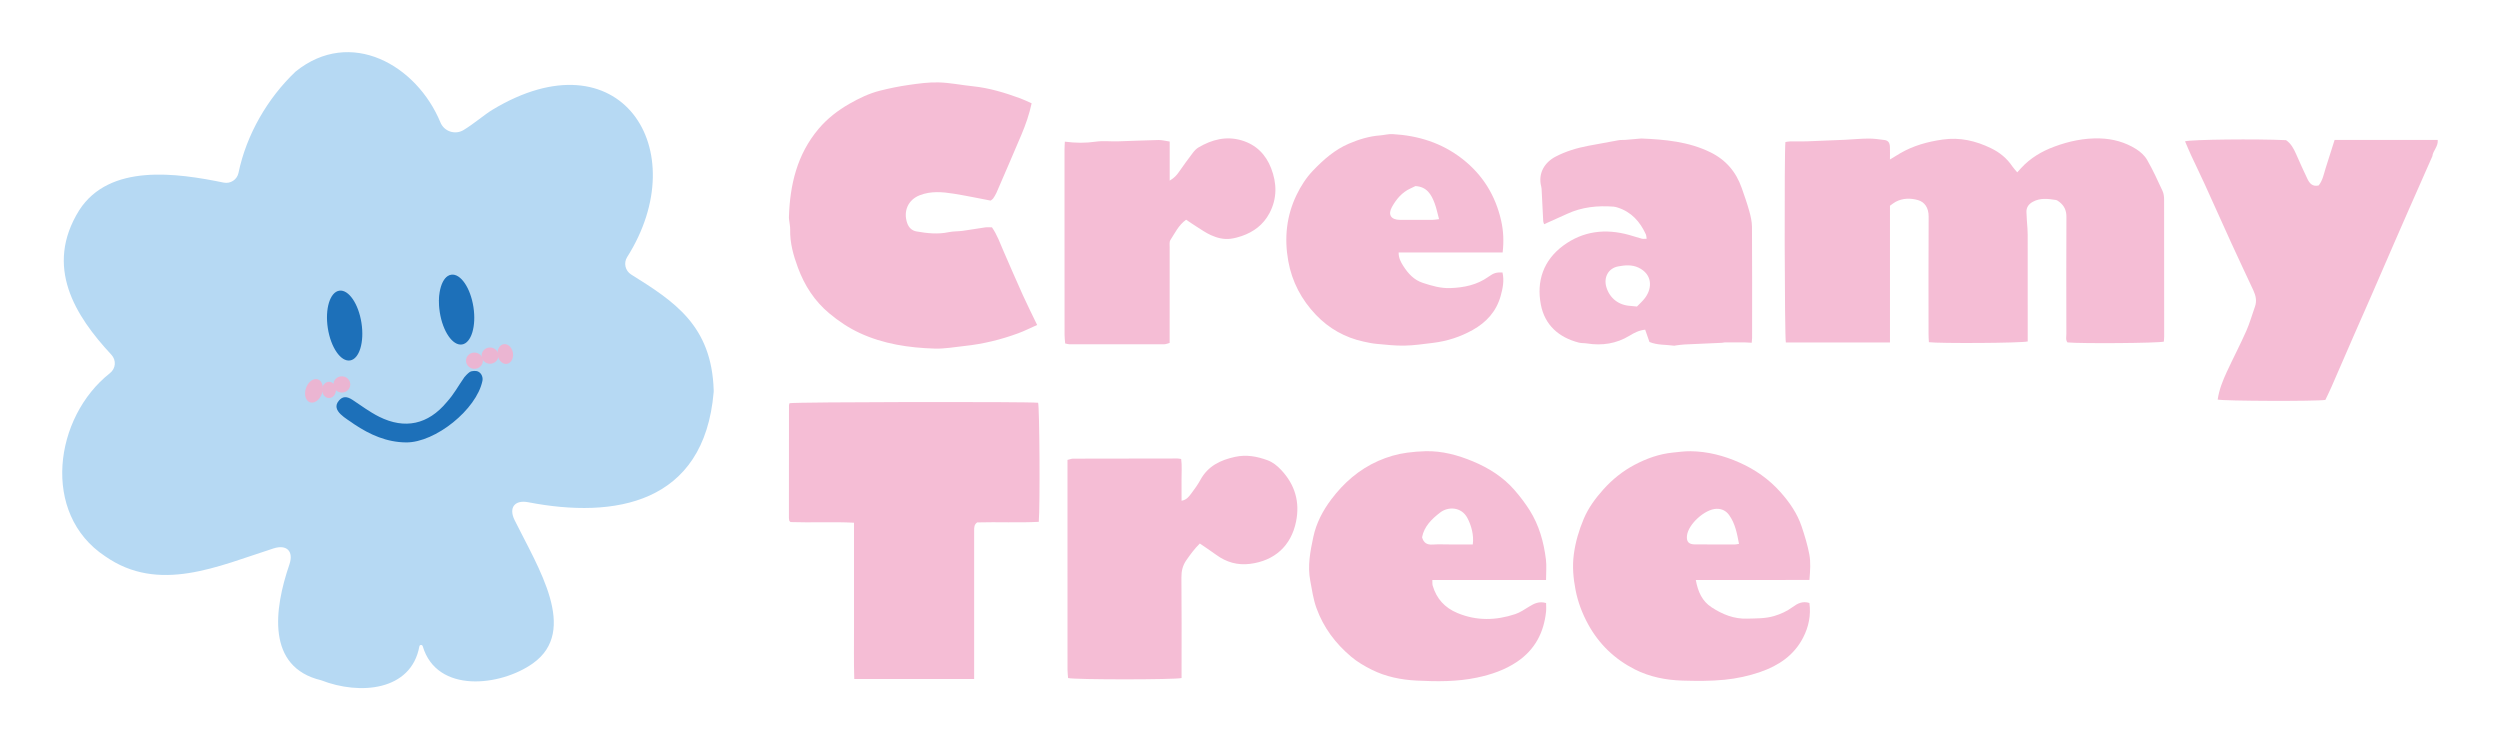
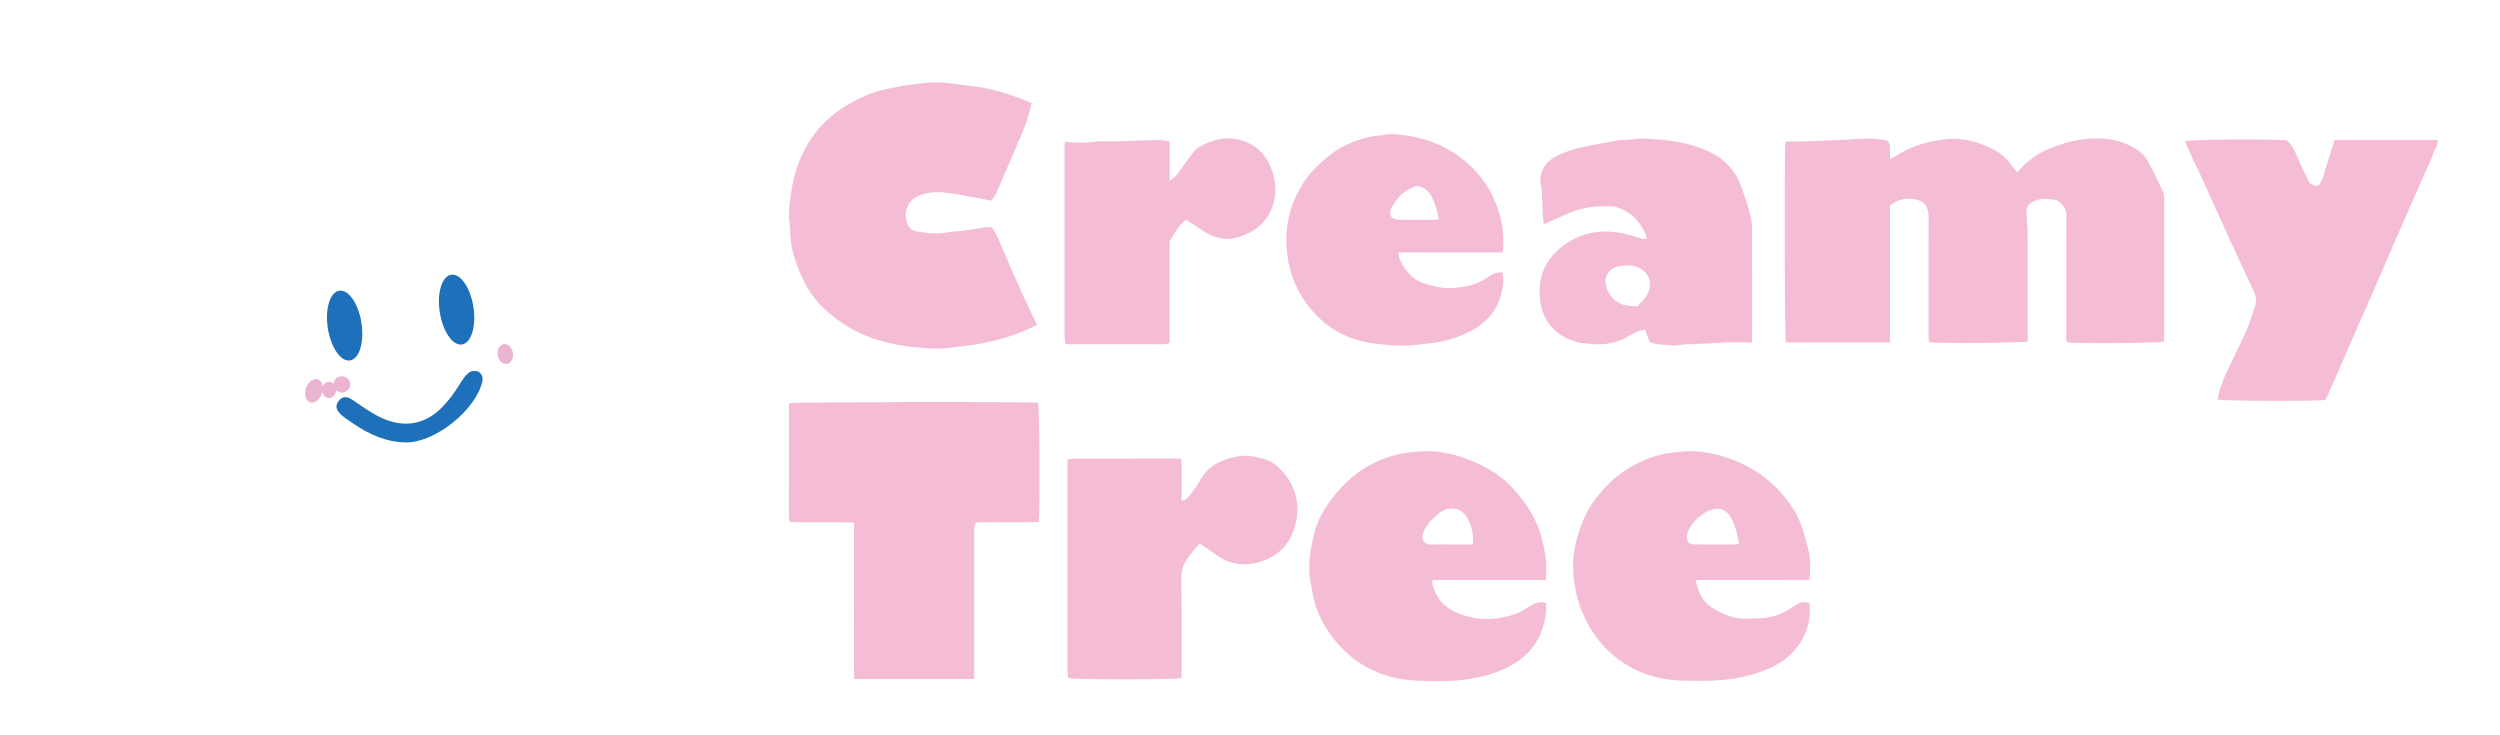
<svg xmlns="http://www.w3.org/2000/svg" viewBox="0 0 4818.9 1417.32" version="1.1" data-name="图层_1" id="_图层_1">
  <defs>
    <style>
      .st0 {
        fill: #f5bdd5;
      }

      .st1 {
        fill: #ebb5d2;
      }

      .st2 {
        fill: #b6d9f3;
      }

      .st3 {
        fill: #1d70b9;
      }
    </style>
  </defs>
-   <path d="M1375.69,752.5c-3.72-125.37-76.27-171.48-159.14-223.41-11.37-7.12-14.88-22.16-7.71-33.5,131.66-208.11-14.06-432.52-260.04-283.78-14.44,8.73-35.46,26.92-55.32,38.88-16.2,9.75-37.32,2.79-44.53-14.69-45.53-110.39-173.11-183.61-279.21-98.03-53.96,51.26-94.77,121.47-110.03,195.29-2.7,13.04-15.48,21.37-28.53,18.7-90.29-18.48-220.05-37.54-278.52,53.29-67.8,108.92-7.77,203.52,62,278.48,9.87,10.6,8.6,26.62-2.78,35.57-107.5,84.57-133.33,271.04-9.21,352.91,103.47,72.37,217.16,19.26,324.64-15.14,25.55-8.18,39.16,5.7,30.47,31.08-29.39,85.85-44.78,197.75,61.23,223.09,74.42,29.08,173.65,20.7,189.32-65.28.64-3.5,5.47-3.74,6.48-.32,27.28,91.95,150.38,77.26,212.5,32.93,88.32-63.03,10-184.23-35.37-275.96-11.88-24.01.11-39.59,26.41-34.5,165.44,32.02,338.93,4.16,357.26-212.33.08-.89.12-2.37.09-3.26Z" class="st2" />
  <g>
    <path d="M782.78,852.78c-37.14-.27-69.8-14.81-100.13-35.12-13.68-10.36-46.04-25.78-29.48-45.34,7.13-8.62,15.3-8.81,26.36-1.51,16.92,11.16,33.32,23.52,51.37,32.51,49.6,24.71,94.33,14.85,129.98-27.9,15.24-17,21.37-30.08,34.29-48.45,1.23-1.75,6.82-7.56,10.23-9.83,4.21-2.8,12.96-2.54,15.95-1.09,8,3.89,9.69,12.57,8.58,18.01-11.21,55.09-90.74,119.15-147.15,118.74Z" class="st3" />
    <path d="M845.93,579.39c2.75-11.65,4-23.94,8.6-34.8,7.03-16.59,21.72-17.96,33.94-4.51,2.31,2.54,4.67,5.27,6.13,8.33,12.79,26.75,19.02,54.6,13.29,84.27-.57,2.95-1.51,5.86-2.63,8.66-7.81,19.53-26.62,23.31-37.4,5.53-9.14-15.07-13.4-33.2-19.03-50.23-1.7-5.15-.8-11.17-1.09-16.79-.6-.15-1.2-.31-1.8-.46Z" class="st3" />
    <path d="M696.68,641.18c-2.13,10.9-2.86,22.32-6.69,32.58-7,18.76-23.51,20.75-35.56,4.71-13.45-17.91-17.77-39.22-18.57-60.91-.45-12.28.66-25.26,4.49-36.79,2.27-6.85,10.61-14.97,17.29-16.08,5.9-.98,15.38,5.41,19.65,11.22,14.02,19.08,17.1,41.86,19.39,65.28Z" class="st3" />
    <ellipse transform="translate(-80.77 141.31) rotate(-8.78)" ry="68.03" rx="32.82" cy="596.79" cx="880.12" class="st3" />
    <ellipse transform="translate(-87.99 108.73) rotate(-8.78)" ry="68.03" rx="32.82" cy="627.58" cx="664.31" class="st3" />
  </g>
  <g>
-     <ellipse ry="15.68" rx="16.26" cy="695.27" cx="914.51" class="st1" />
    <ellipse ry="15.68" rx="16.26" cy="741.03" cx="658.95" class="st1" />
    <ellipse ry="15.68" rx="13.38" cy="751.57" cx="634.23" class="st1" />
    <ellipse transform="translate(-304.88 1078.25) rotate(-70.87)" ry="16.26" rx="23.37" cy="753.34" cx="605.17" class="st1" />
-     <ellipse ry="15.68" rx="16.26" cy="685.5" cx="944.51" class="st1" />
    <ellipse transform="translate(-100.05 171.73) rotate(-9.59)" ry="19.2" rx="14.89" cy="682.46" cx="973.96" class="st1" />
  </g>
  <g>
    <path d="M3908.55,658.17c-12.66,3.23-171.01,4.03-190.5,1.41-.22-4.75-.65-9.8-.65-14.85-.04-75.7-.3-151.39.17-227.09.11-17.48-7.88-28.37-20.73-31.99-14.22-4.01-29.2-3.89-42.98,3.42-3.32,1.76-6.23,4.28-10.85,7.51v263.57h-200.7c-2.45-10.83-3.2-367.96-.82-386.37,2.9-.4,6.04-1.16,9.19-1.21,10.47-.15,20.96.25,31.42-.1,24.65-.82,49.29-1.87,73.93-3,15.13-.69,30.25-2.27,45.38-2.37,10.35-.07,20.76,1.45,31.07,2.8,6.92.91,10.08,5.03,10.43,13.01.33,7.48.07,15,.07,24.53,7.9-4.8,13.74-8.48,19.71-11.96,25.34-14.76,52.66-22.32,81.77-26.47,33.57-4.79,63.99,2.45,93.48,16.76,16.43,7.97,30.4,19.24,40.74,34.65,2.62,3.9,5.98,7.3,9.69,11.75,2.63-2.9,5.03-5.58,7.46-8.23,17.75-19.33,39.61-32.29,64.01-41.32,28.25-10.47,57.21-16.65,87.58-15.81,25.28.7,48.9,7.2,70.14,20.54,8.24,5.17,16.36,12.52,21.13,20.83,11.08,19.3,20.35,39.65,29.72,59.87,2.3,4.95,3.01,11.03,3.02,16.6.19,88.07.15,176.15.13,264.22,0,3.27-.44,6.54-.66,9.64-10.57,2.93-159.15,4.06-185.74,1.51-3.84-4.9-2.12-10.83-2.13-16.31-.13-75.22-.31-150.44.1-225.66.07-12.14-3.94-21.22-13.1-28.44-2.21-1.74-4.75-3.77-7.36-4.17-15.05-2.32-30.09-4.34-44.44,3.61-7.83,4.34-12.34,10.62-12.15,19.43.24,10.86,1.33,21.71,2,32.56.23,3.8.4,7.6.4,11.4.04,63.79.04,127.59.05,191.38,0,4.66,0,9.32,0,14.33Z" class="st0" />
    <path d="M1877.75,1308.84h-231.1c-1.12-33.65-.37-66.78-.5-99.88-.13-33.32-.02-66.64-.02-99.95,0-33.28,0-66.56,0-101.45-41.49-2.14-82.22.16-122.3-1.24-.88-.81-1.25-1.1-1.57-1.44-.32-.34-.77-.7-.84-1.1-.31-1.87-.73-3.75-.73-5.63,0-72.35.04-144.69.13-217.04,0-1.33.71-2.66,1.05-3.89,10.55-2.51,461.7-3.26,479.2-.86,2.73,10.23,3.87,199.56,1.22,229.51-39.46,2.05-79.23-.02-118.67,1.11-5.84,3.95-5.89,9.69-5.89,15.45,0,11.42,0,22.85,0,34.27,0,78.54,0,157.07,0,235.61v16.54Z" class="st0" />
    <path d="M1988.55,199.13c-4.65,21.4-11.46,41.04-19.57,60.21-15.9,37.57-32.12,75.01-48.33,112.44-1.68,3.88-4.08,7.49-6.46,11.01-1.01,1.48-2.86,2.39-4.69,3.86-23.58-4.46-47.13-9.46-70.88-13.26-21.98-3.51-44.18-5.48-65.73,2.93-22.37,8.72-32,30.42-24.33,53.36,3.06,9.14,9.35,14.89,18.04,16.42,20.54,3.61,41.21,5.86,62.12,1.41,8.73-1.86,17.93-1.36,26.83-2.56,14.5-1.97,28.92-4.6,43.41-6.64,4.18-.59,8.52-.09,13.11-.09,10.03,14.33,15.61,30.51,22.4,46.09,12.33,28.27,24.51,56.61,37.22,84.71,8.57,18.95,17.94,37.53,27.48,57.36-12.09,5.37-23.94,11.4-36.33,15.97-33.39,12.31-67.8,20.72-103.24,24.49-19.25,2.05-38.62,5.68-57.82,5.1-49.92-1.52-99.08-8.84-144.92-30.17-21.08-9.81-40.29-22.65-58.36-37.74-28.62-23.91-47.73-53.79-60.42-88.06-8.72-23.55-15.58-47.72-14.98-73.36.14-6.07-1.29-12.18-1.96-18.27-.21-1.89-.5-3.79-.44-5.68,1.89-62.58,15.74-121.24,57.27-170.4,16.69-19.76,37.03-35.49,59.42-48.27,18.58-10.61,37.96-19.96,58.78-25.22,18.28-4.61,36.85-8.4,55.51-11.06,19.14-2.73,38.6-5.44,57.82-4.88,22.08.64,44.02,5.22,66.08,7.48,31.4,3.22,61.21,12.41,90.65,23.09,7.51,2.72,14.68,6.38,22.31,9.74Z" class="st0" />
    <path d="M3487.79,1117.9c-26.12.01-50.27.03-74.42.03-23.79,0-47.58,0-71.38,0-24.08,0-48.15-.02-73.23.03,4.22,23.05,12.29,40.95,30.82,52.92,20.75,13.4,42.69,22.4,68.02,21.59,17.53-.56,34.95.08,52.18-5.05,12.97-3.86,24.77-9.3,35.56-17.26,9.4-6.94,19.29-12.08,32.4-7.89,3.22,23.75-1.39,46.15-12.28,67.11-17.62,33.91-46.96,53.61-82.2,65.8-22.45,7.77-45.19,12.7-69.08,15.08-27.13,2.7-54.13,2.43-81.08,1.64-31.85-.94-63.26-7.06-91.96-21.65-38.58-19.62-68.77-48.36-89.77-86.65-11.51-20.99-19.85-43.03-24.39-66.37-4.43-22.74-6.47-45.43-3.31-69,3.2-23.88,9.95-46.41,19.09-68.15,8.83-21.01,22.47-39.49,37.74-56.56,17.26-19.29,37.22-35.38,60.03-47.46,23.16-12.27,47.68-21.08,74.03-23.7,11.28-1.12,22.62-2.73,33.91-2.6,33.14.37,64.65,8.56,94.81,22.02,29.87,13.33,56.22,31.73,78.1,56.15,17.86,19.93,33.03,41.77,41.54,67.37,5.8,17.46,11.25,35.21,14.66,53.25,2.88,15.24,1.68,31.05.21,49.35ZM3352.04,1048.33c-3.88-20.23-7.34-39.18-18.96-55.37-5.87-8.18-13.74-12.38-24.3-12.19-22.38.4-55.01,29.87-57.08,52.15-1.06,11.4,3.39,16.38,15.6,16.48,25.64.21,51.28.12,76.92.1,1.82,0,3.65-.52,7.83-1.17Z" class="st0" />
    <path d="M2980.1,1117.93h-219.18c.24,4.71-.2,8,.66,10.9,7.47,25.2,23.06,42.55,47.78,52.84,37.02,15.4,73.99,14.4,111.1,2.15,9.71-3.2,18.54-9.39,27.41-14.8,9.52-5.8,19-10.57,32.32-6.65,0,5.48.5,11.11-.08,16.63-4.26,40.34-21.38,73.17-55.65,96.42-23.68,16.06-50.2,24.94-77.6,30.7-38.32,8.06-77.47,7.71-116.32,5.73-29.85-1.52-59.37-7.42-86.42-20.94-13.91-6.95-27.73-15.03-39.57-25-30.23-25.47-53.5-56.27-67.07-94.04-6.15-17.12-8.52-34.75-11.87-52.4-5.48-28.87-.02-56.58,5.86-84.33,5.7-26.89,18.32-50.89,34.75-72.7,24.1-31.99,53.51-57.7,90.55-74.05,17.91-7.9,36.5-13.35,55.85-15.89,11.7-1.54,23.54-2.52,35.34-2.81,31.87-.76,62.1,7.52,91.1,19.56,30.52,12.68,58.35,30.19,80.29,55.41,10.55,12.12,20.43,25.04,29,38.61,18.3,28.96,27.36,61.39,31.51,95.08,1.5,12.16.24,24.66.24,39.58ZM2838.87,1049.45c2.45-18.16-2.95-36.91-10.31-50.86-11.65-22.09-37.27-22.44-52.47-10.74-16.15,12.43-31,26.68-34.97,47.8,2.96,10.85,9.62,14.73,20.32,14.01,11.35-.76,22.78-.2,34.18-.2,14.17,0,28.35,0,43.26,0Z" class="st0" />
    <path d="M4500.07,269.79c66.05,0,132.1,0,198.81,0,1.18,12.92-9.33,20.57-10.32,31.28-15.14,34.29-30.31,68.56-45.41,102.86-9.17,20.84-18.29,41.7-27.36,62.58-14.94,34.37-29.78,68.78-44.77,103.13-11.38,26.09-22.98,52.1-34.37,78.19-14.23,32.61-28.29,65.28-42.55,97.88-3.79,8.67-8.02,17.14-11.8,25.16-16.84,2.84-196.99,2.22-207.57-.69,2.71-18.88,9.72-36.44,17.66-53.56,12.19-26.29,25.62-52.02,37.4-78.49,6.71-15.08,11.06-31.2,16.71-46.77,4.05-11.13,1.7-21.53-3.02-31.69-13.99-30.15-28.28-60.17-42.1-90.39-17.37-37.97-34.3-76.15-51.62-114.15-8.47-18.58-17.5-36.91-26.1-55.44-4.16-8.97-7.9-18.13-11.86-27.26,11.32-3.6,138.86-4.93,194.73-2.24,9.34,6.31,14.69,16.15,19.32,26.7,7.05,16.08,14.25,32.1,21.84,47.93,4.09,8.53,9.78,15.48,21.64,12.65,7.82-9.54,9.88-21.88,13.56-33.53,5.7-18.06,11.46-36.1,17.19-54.15Z" class="st0" />
    <path d="M3376.53,660.66c-4.85-.25-8.51-.58-12.17-.61-13.18-.1-26.36-.13-39.53-.09-1.87,0-3.73.72-5.62.81-24.16,1.09-48.33,2.05-72.49,3.23-5.64.28-11.25,1.23-16.88,1.9-.94.11-1.91.6-2.8.47-15.76-2.26-32.13-.8-47.6-7.17-2.83-8.11-5.55-15.91-8.28-23.73-12.29,1.32-21.28,6.22-30.28,11.68-25.37,15.4-52.93,19.51-82.04,14.86-5.14-.82-10.56-.33-15.55-1.61-38.84-9.95-65.76-34.08-73.23-73.31-8.62-45.27,4.98-85.38,43.1-113.58,38.36-28.37,81.57-33.31,127.1-20.64,8.21,2.29,16.3,5.05,24.54,7.22,2.55.67,5.43.1,9.25.1-.65-3.56-.6-6.37-1.66-8.67-11.16-24.23-27.72-42.89-53.92-51.34-2.68-.87-5.48-1.67-8.27-1.88-30.75-2.29-60.69.66-89.1,13.75-14.59,6.72-29.29,13.19-44.72,20.12-.72-2.24-1.63-3.87-1.72-5.54-1.07-19.87-2-39.75-3.01-59.63-.12-2.36-.19-4.79-.78-7.06-6.87-26.43,7.04-47.24,27.47-57.94,19.91-10.43,41.24-16.78,63.24-20.97,19.48-3.71,38.98-7.34,58.52-10.77,4.18-.73,8.55-.29,12.81-.63,9.43-.74,18.84-1.62,28.26-2.44.95-.08,1.9-.25,2.84-.21,45.61,1.94,90.72,5.94,132.72,26.46,29.83,14.57,49.54,37.62,60.42,68.58,5.19,14.78,10.43,29.58,14.62,44.66,2.77,9.95,5.2,20.39,5.27,30.63.45,71.4.26,142.81.23,214.21,0,2.34-.37,4.68-.74,9.12ZM3155.33,590.87c4.82-5.08,11.03-10.42,15.77-16.84,14.41-19.55,13.66-45.66-12.88-58.2-12.67-5.99-26.25-4.71-39.12-2.31-19.09,3.55-28.4,21.37-22.67,40.18,6.46,21.24,23.66,34.61,46.1,35.92,3.74.22,7.47.72,12.8,1.25Z" class="st0" />
    <path d="M2312.73,1047.63c-10.89,10.79-18.53,21.52-26.07,32.32-6.99,10.01-9.54,20.81-9.41,33.33.62,59.51.28,119.02.28,178.53,0,5.16,0,10.31,0,15.14-12.45,3.32-205.29,3.4-218.74.02-.35-4.99-1.08-10.49-1.09-16-.08-69.03-.05-138.07-.05-207.1,0-60.46,0-120.93,0-181.39,0-5.14,0-10.27,0-16.01,4.49-1.05,7.59-2.39,10.68-2.4,67.13-.2,134.26-.26,201.39-.31,1.85,0,3.71.49,7.05.95,1.87,13.03.54,26.25.72,39.36.18,13.28.04,26.56.04,41.15,9.81-1.59,14.45-8.34,19.06-14.42,6.3-8.31,12.4-16.92,17.41-26.04,14.51-26.45,38.16-37.87,66.38-44.08,22-4.84,42.34-1.05,62.62,6.36,10.45,3.82,18.95,10.74,26.52,18.79,26.64,28.32,36.42,61.75,28.68,99.71-9.53,46.73-41.41,75.31-88.5,81.3-24.24,3.08-45.68-3.05-65.23-17.28-9.91-7.21-20.15-13.95-31.73-21.93Z" class="st0" />
    <path d="M2896.43,486.7h-200.47c-.16,10.51,4.2,18.47,8.84,25.77,9.27,14.58,20.47,27.15,37.9,32.83,17.22,5.6,34.34,10.67,52.76,10.01,26.54-.95,51.65-6.07,73.78-21.94,10.4-7.46,15.28-8.54,26.87-8.21,3.63,15.59.62,30.8-3.64,45.81-8.36,29.5-27.45,50.32-53.73,65.05-23.87,13.38-49.49,21.62-76.62,24.91-18.3,2.22-36.65,4.95-55.02,5.29-17.92.33-35.93-1.79-53.84-3.41-8.43-.76-16.8-2.59-25.09-4.4-35.77-7.83-66.51-25.18-91.64-51.51-27.79-29.12-46.13-63.7-53.31-103.54-7.95-44.13-3.62-87.16,16.01-127.71,8.22-16.99,18.45-33.08,31.82-47,20.25-21.09,41.8-40.14,69.06-51.79,19.29-8.25,39.12-14.31,60.18-15.88,8-.6,16.03-2.95,23.93-2.5,49.4,2.76,94.77,16.81,134.44,47.73,39.55,30.83,64,70.79,74.92,119.25,4.38,19.45,5.35,39.29,2.86,61.25ZM2773.87,422.44c-3.15-11.56-5.06-21.33-8.49-30.54-6.35-17.03-15.12-32.06-37.1-33.21-2.7,1.3-6.09,3.01-9.53,4.58-16.3,7.43-27.2,20.55-35.61,35.58-8.35,14.92-1.97,24.85,15.18,24.97,20.91.14,41.82.11,62.73,0,3.66-.02,7.31-.77,12.83-1.39Z" class="st0" />
    <path d="M2254.65,348.17c9.28-5.57,13.69-10.79,17.77-16.66,8.65-12.44,17.55-24.73,26.73-36.79,3.07-4.03,6.78-8.07,11.09-10.59,25.86-15.15,53.24-22.36,83.05-13.56,28,8.26,46.66,27.23,56.88,53.7,11.18,28.95,11.88,58.22-3.23,86.67-11.8,22.22-30.3,36.09-53.6,44.09-6.69,2.3-13.66,4.12-20.65,5.1-13.51,1.9-26.54-1.46-38.62-6.91-9.86-4.45-18.84-10.87-28.07-16.65-6.73-4.21-13.23-8.77-19.69-13.09-14.79,10.69-21.49,25.8-30.27,39.14-2.28,3.47-1.43,9.21-1.44,13.92-.08,56.14-.04,112.29-.04,168.43,0,5.16,0,10.31,0,16.09-4.31,1.08-7.38,2.53-10.45,2.53-60.9.13-121.81.11-182.71.03-2.26,0-4.53-.86-8.23-1.61-.41-5.62-1.15-11.11-1.16-16.61-.09-78.03-.08-156.06-.1-234.1,0-40.92-.05-81.84,0-122.76,0-5.04.4-10.07.63-15.49,20.88,2.73,40.01,2.82,59.44.02,13.99-2.02,28.5-.24,42.76-.63,26.07-.72,52.12-2.04,78.19-2.55,6.84-.13,13.72,1.81,21.72,2.96v75.31Z" class="st0" />
  </g>
</svg>